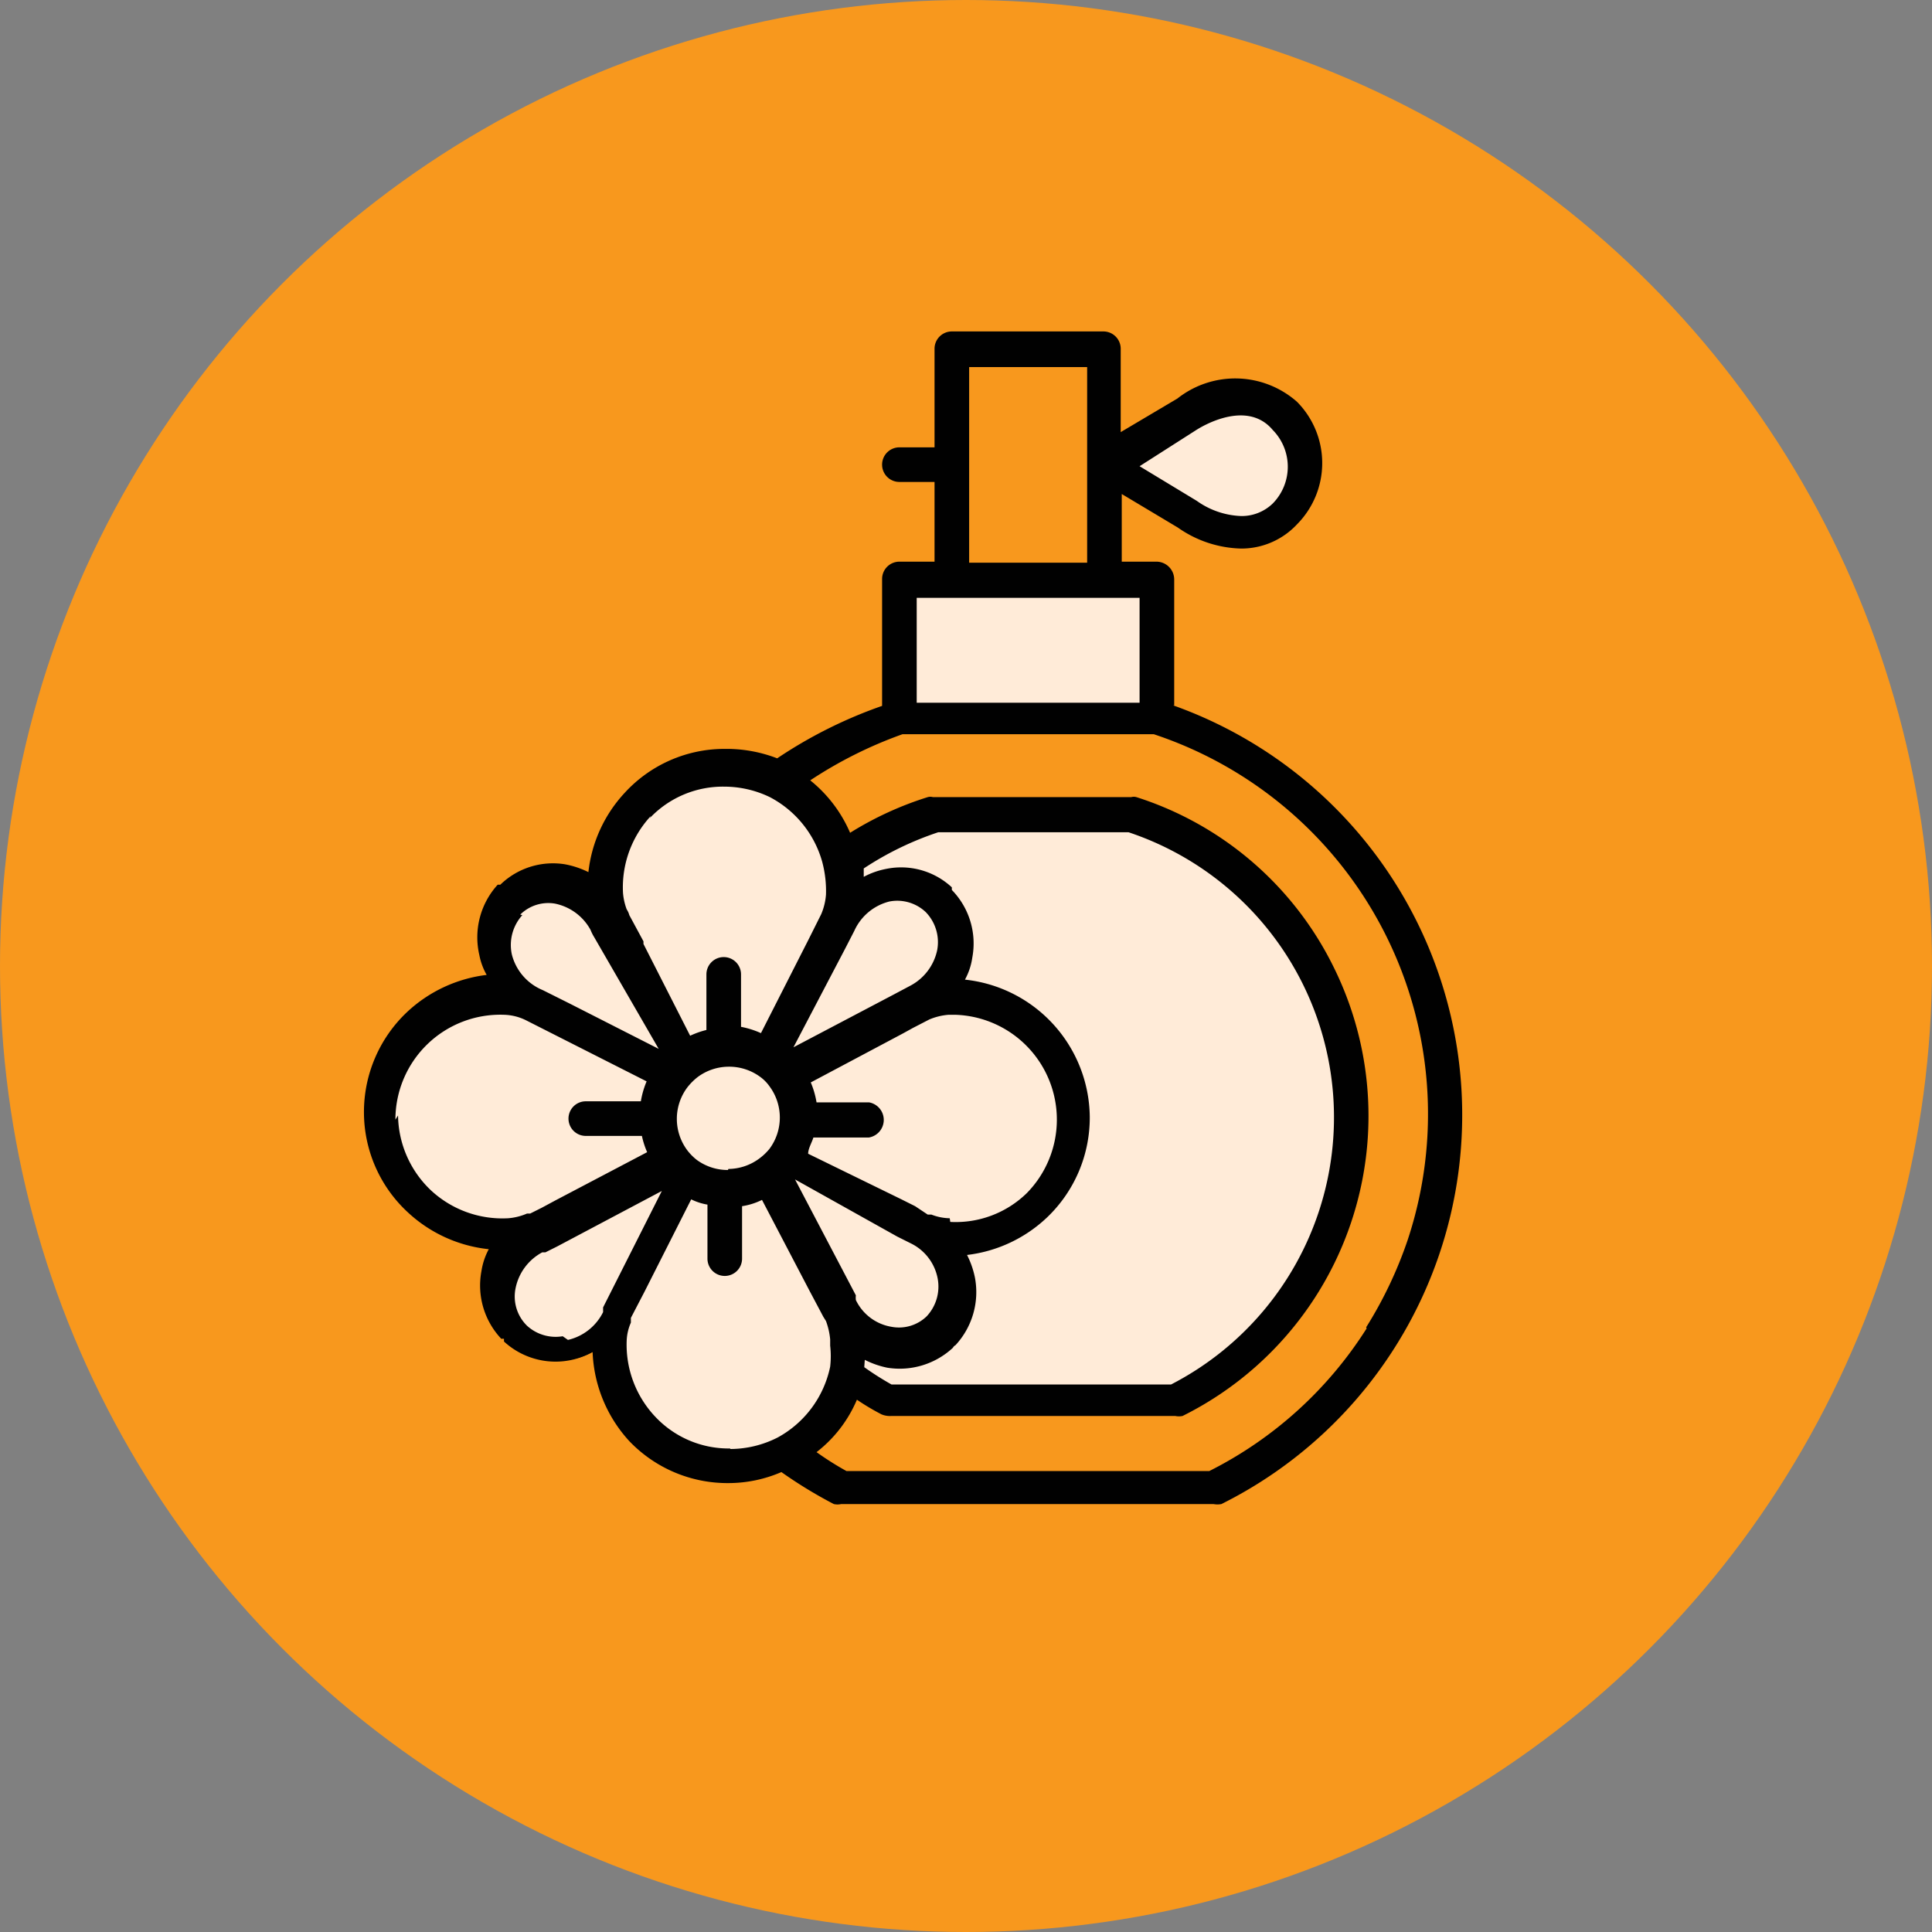
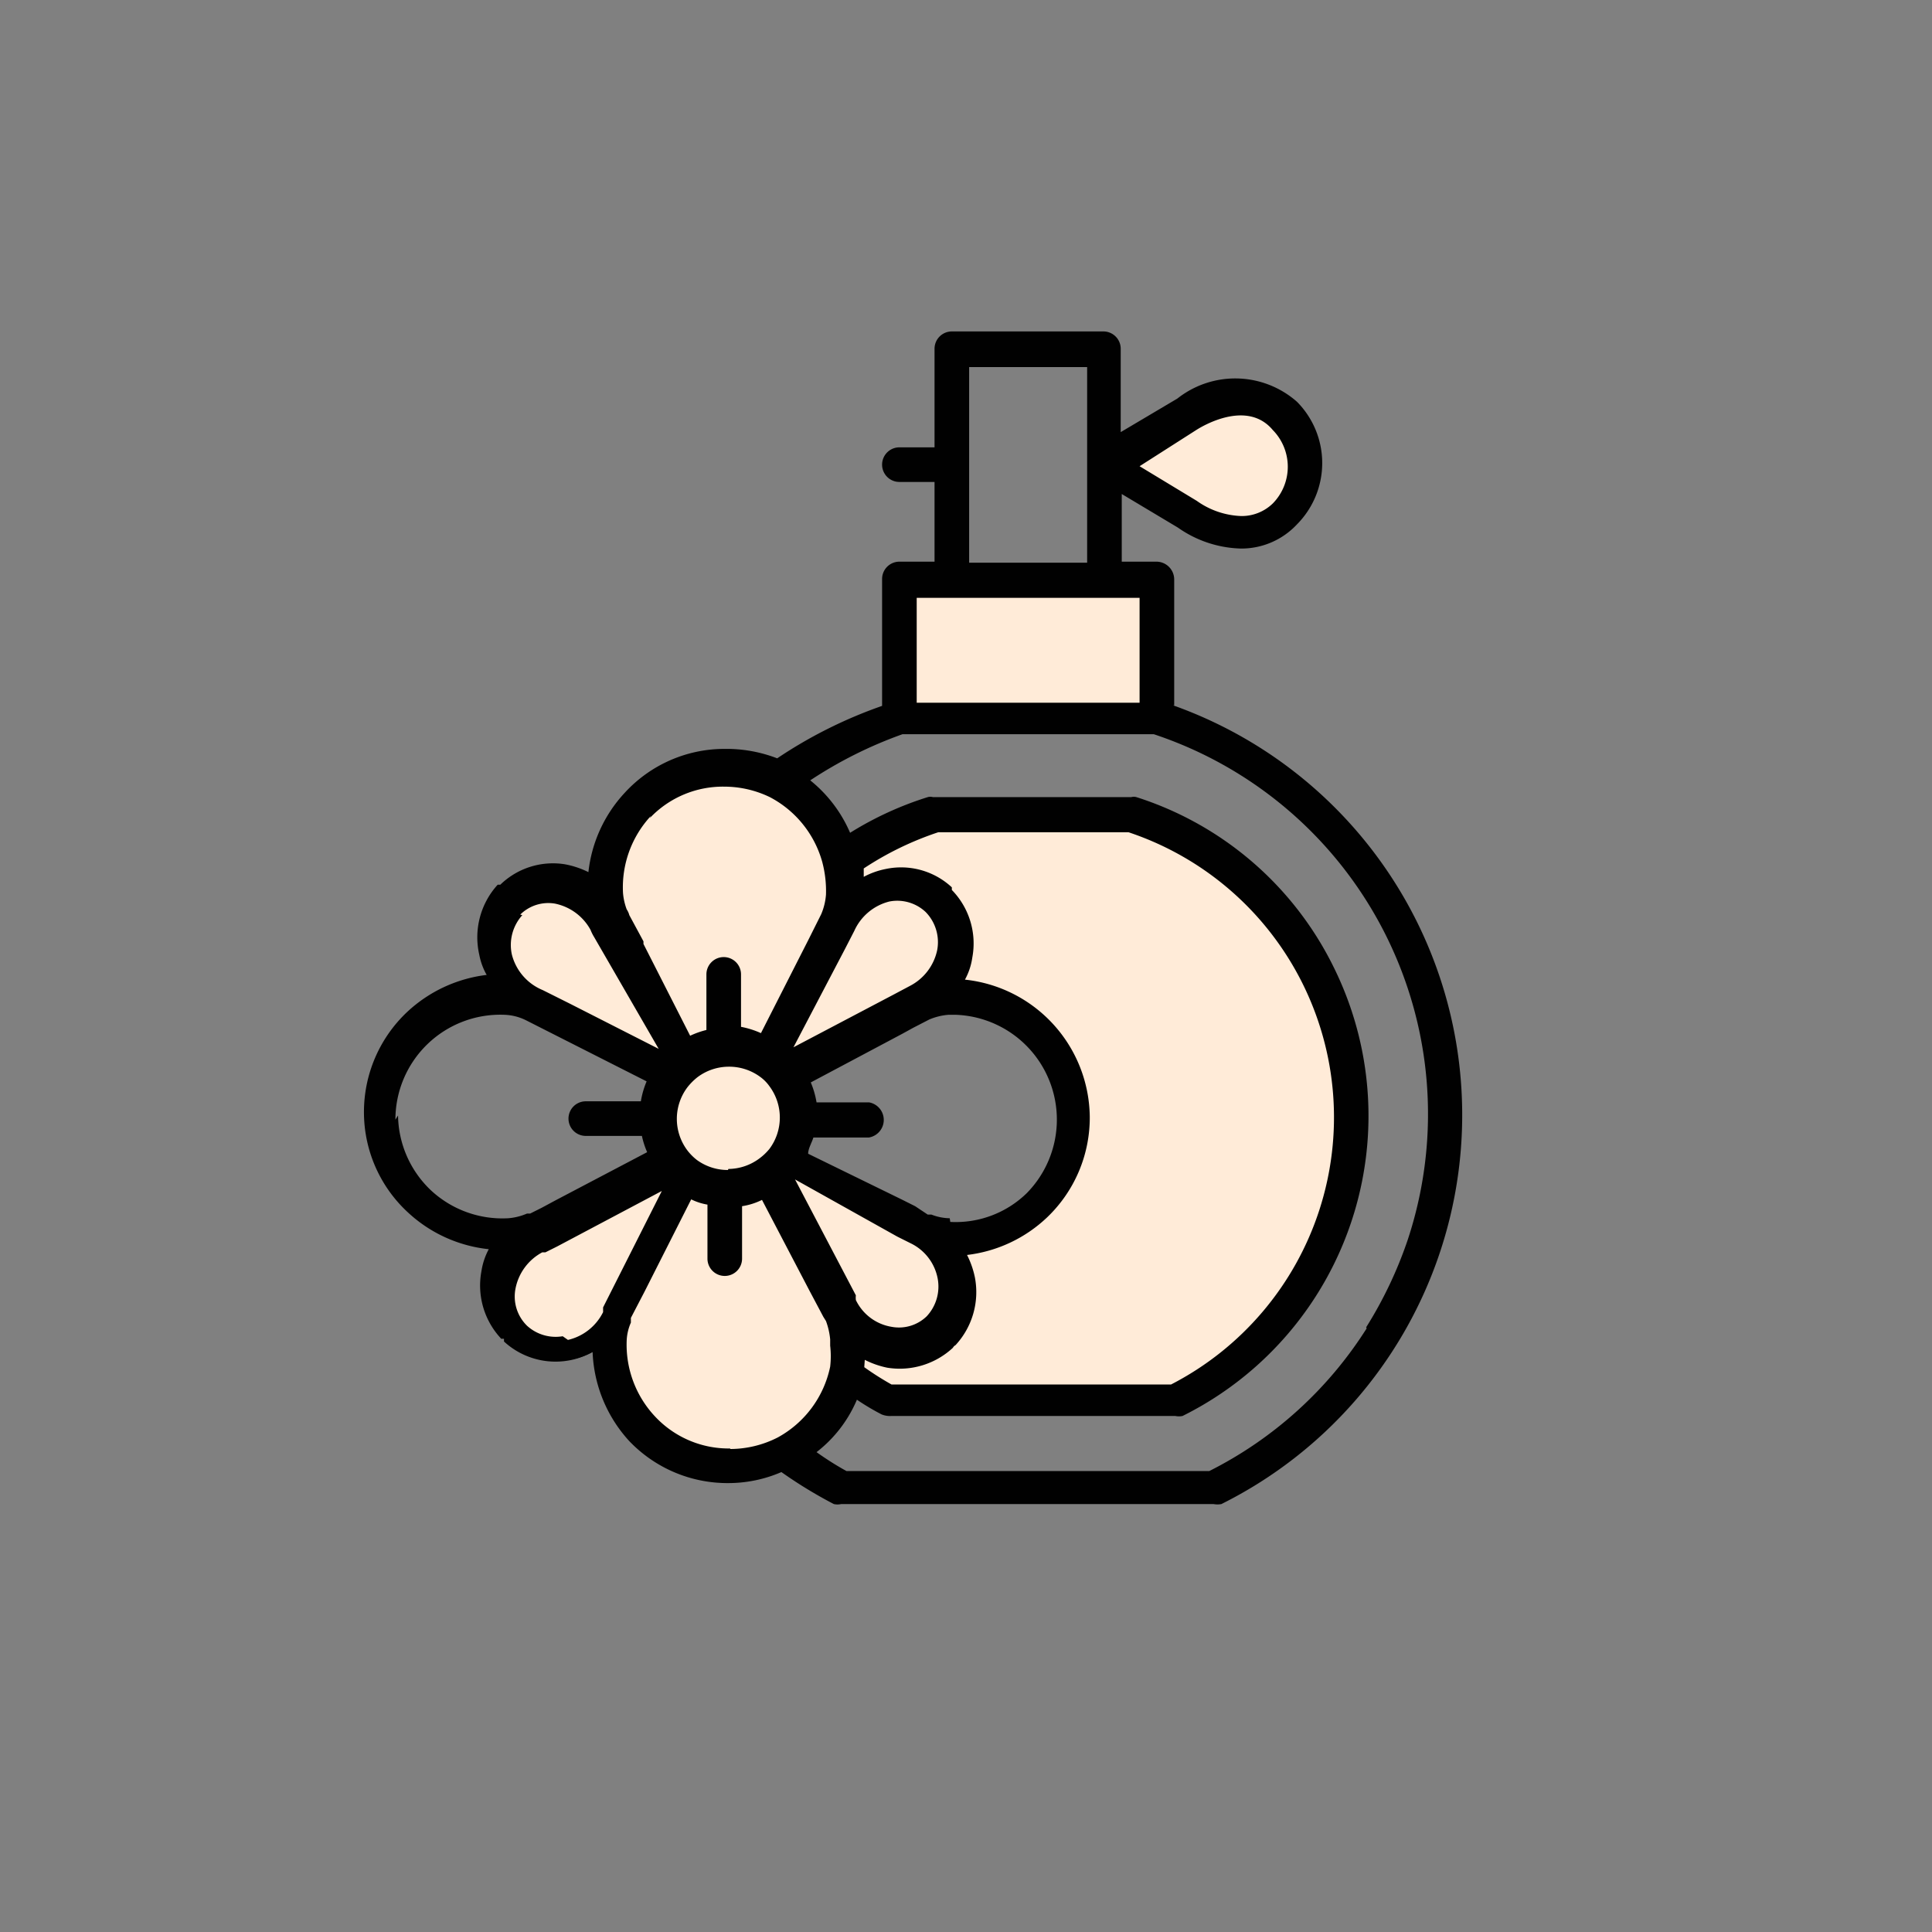
<svg xmlns="http://www.w3.org/2000/svg" viewBox="0 0 36.84 36.84">
  <rect x="0" y="0" width="36.84" height="36.84" fill="#808080" stroke="none" />
  <defs>
    <style>.cls-1{fill:#f8981d;}.cls-2,.cls-3{fill:#ffebd8;}.cls-3{stroke:#010101;stroke-miterlimit:10;stroke-width:0.25px;}.cls-4{fill:#010101;}</style>
  </defs>
  <title>Asset 119</title>
  <g id="Layer_2" data-name="Layer 2">
    <g id="Layer_1-2" data-name="Layer 1">
-       <circle class="cls-1" cx="18.42" cy="18.42" r="18.42" />
      <path class="cls-2" d="M25.72,21.21a6.08,6.08,0,0,1-3.35,5.43H17a6,6,0,0,1-.79-.52h0a1.83,1.83,0,0,0,.05-.47V25.5a1.48,1.48,0,0,0-.11-.45,1.19,1.19,0,0,0,1.88.41s0,0,0,0l0-.05a1.22,1.22,0,0,0-.41-1.91,1.54,1.54,0,0,0,.46.11A2.31,2.31,0,1,0,18.33,19h-.25a1.31,1.31,0,0,0-.48.12A1.22,1.22,0,0,0,18,17.15l0,0a.08.08,0,0,0,0,0,1.19,1.19,0,0,0-1.89.46,1.31,1.31,0,0,0,.12-.48,2.22,2.22,0,0,0-.09-.73,6.07,6.07,0,0,1,1.74-.88h3.74a6.06,6.06,0,0,1,4.19,5.77Z" />
      <path class="cls-3" d="M24.51,7.93a1.3,1.3,0,0,1,0,1.86h0a1.13,1.13,0,0,1-.83.34,2,2,0,0,1-1-.35l-1.57-.94,1.58-.92a1.45,1.45,0,0,1,1.87,0Z" />
      <path class="cls-3" d="M21.06,11h1v2.65H17.15V11Z" />
-       <path class="cls-3" d="M17.3,23.29,15,22.1a1.34,1.34,0,0,0,0-1.62l2.27-1.19.32-.17,0,0,.05,0a1.31,1.31,0,0,1,.48-.12h.14a2.31,2.31,0,0,1,0,4.62h-.11a1.54,1.54,0,0,1-.46-.11h0l-.08,0,0,0Z" />
      <path class="cls-3" d="M17.65,23.46a1.22,1.22,0,0,1,.41,1.91l0,.05s0,0,0,0a1.19,1.19,0,0,1-1.88-.41l0-.09h0v0l-1.36-2.58A1.28,1.28,0,0,0,15,22.1l2.35,1.19.26.13h0l.08,0Z" />
      <path class="cls-3" d="M18,17.15a1.22,1.22,0,0,1-.39,1.93l-.05,0h0l-.32.18-2.27,1.19a1.07,1.07,0,0,0-.26-.26l1.17-2.32.16-.3v0a0,0,0,0,0,0,0,1.19,1.19,0,0,1,1.89-.46.08.08,0,0,1,0,0,.08.08,0,0,1,0,0Z" />
      <path class="cls-3" d="M11.76,25l1.31-2.58a1.35,1.35,0,0,0,1.62,0l1.36,2.58v0h0a.36.36,0,0,0,0,.09,1.48,1.48,0,0,1,.11.45v.15a1.83,1.83,0,0,1-.05.47A2.28,2.28,0,0,1,15,27.69a2.31,2.31,0,0,1-3.38-2.15,1.4,1.4,0,0,1,.1-.45h0a.36.36,0,0,0,0-.09v0Z" />
      <path class="cls-3" d="M16.05,16.32a2.22,2.22,0,0,1,.09.73,1.31,1.31,0,0,1-.12.48v0s0,0,0,.05l-.15.29-1.17,2.32a1.34,1.34,0,0,0-1.62,0l-1.36-2.58-.06-.13h0a1.23,1.23,0,0,1-.1-.42,2.31,2.31,0,0,1,2.16-2.45h.14a2.29,2.29,0,0,1,2.22,1.68Z" />
      <path class="cls-3" d="M14.93,20.48a1.34,1.34,0,0,1-.24,1.88,1.35,1.35,0,0,1-1.89-.25,1.34,1.34,0,0,1,2.13-1.63Z" />
      <path class="cls-3" d="M13.07,22.38,11.76,25v0h0l0,.09h0a1.18,1.18,0,0,1-1.87.43l0,0,0,0a1.22,1.22,0,0,1,.39-1.92l.07,0h0l.22-.12,2.36-1.25a1.72,1.72,0,0,0,.27.27Z" />
      <path class="cls-3" d="M11.69,17.65l1.36,2.58a1.33,1.33,0,0,0-.26.27L10.7,19.44h0l-.52-.27a1.22,1.22,0,0,1-.5-2l0,0,0,0a1.19,1.19,0,0,1,1.87.38h0Z" />
-       <path class="cls-3" d="M10.44,23.36l-.22.12h0l-.07,0a1.53,1.53,0,0,1-.47.11,2.31,2.31,0,0,1-2.45-2.16v-.14A2.31,2.31,0,0,1,9.52,19h.1a1.33,1.33,0,0,1,.56.15l.52.26,2.09,1.06a1.34,1.34,0,0,0,0,1.61Z" />
      <path class="cls-4" d="M22.39,13.45v-2.4a.34.34,0,0,0-.33-.34h-.67V9.42l1.07.64a2.18,2.18,0,0,0,1.21.4A1.45,1.45,0,0,0,24.73,10a1.66,1.66,0,0,0,0-2.34h0a1.78,1.78,0,0,0-2.28-.06l-1.08.64V6.65a.33.33,0,0,0-.33-.33H18.15a.33.33,0,0,0-.33.33V8.53h-.67a.33.33,0,0,0-.33.33.33.33,0,0,0,.33.33h.67v1.52h-.67a.33.33,0,0,0-.33.33v2.42a8.75,8.75,0,0,0-2,1,2.69,2.69,0,0,0-1-.18h0a2.58,2.58,0,0,0-1.91.84,2.64,2.64,0,0,0-.69,1.51,1.7,1.7,0,0,0-.45-.15,1.44,1.44,0,0,0-1.23.39l0,0h0s0,0-.05,0a1.49,1.49,0,0,0-.35,1.34,1.24,1.24,0,0,0,.14.38,2.69,2.69,0,0,0-1.52.71,2.62,2.62,0,0,0-.82,1.91v0a2.6,2.6,0,0,0,.84,1.91,2.67,2.67,0,0,0,1.54.7,1.3,1.3,0,0,0-.14.42,1.48,1.48,0,0,0,.38,1.29.12.12,0,0,1,.05,0h0l0,.05a1.45,1.45,0,0,0,1.69.2A2.66,2.66,0,0,0,12,27.48a2.59,2.59,0,0,0,1.9.8h0a2.55,2.55,0,0,0,1-.21,8.62,8.62,0,0,0,1,.61.32.32,0,0,0,.14,0h7.1a.4.4,0,0,0,.15,0,8.29,8.29,0,0,0-.92-15.23Zm.42-5.25h0c.22-.14,1-.55,1.46,0a1,1,0,0,1,0,1.4h0a.85.85,0,0,1-.6.24,1.55,1.55,0,0,1-.85-.29h0l-1.09-.66ZM18.48,7h2.25v3.73H18.48Zm3.25,4.4v2H17.48v-2ZM12.39,15.6A1.92,1.92,0,0,1,13.81,15h0a2,2,0,0,1,.87.2,2,2,0,0,1,1,1.24,2.15,2.15,0,0,1,.07.62,1.18,1.18,0,0,1-.09.37v0h0l0,0-.14.28-.11.22v0l-.9,1.77a1.68,1.68,0,0,0-.38-.12v-1a.33.33,0,0,0-.33-.33h0a.33.33,0,0,0-.33.33h0v1.06a1.63,1.63,0,0,0-.31.11L12.27,18s0,0,0-.05l-.27-.5a.37.37,0,0,0-.05-.11,1.16,1.16,0,0,1-.07-.31,2,2,0,0,1,.53-1.47Zm1.49,6.71h0a1,1,0,0,1-.59-.19l0,0a1,1,0,0,1-.18-.18v0a1,1,0,0,1,0-1.21,1.14,1.14,0,0,1,.19-.19l0,0a1,1,0,0,1,.6-.2h0a1,1,0,0,1,.59.19l0,0a.77.77,0,0,1,.18.18l0,0a1,1,0,0,1,0,1.2v0a1.07,1.07,0,0,1-.19.18l0,0a1,1,0,0,1-.59.2Zm2.23-4.21.18-.35v0l0,0h0a1,1,0,0,1,.67-.56.79.79,0,0,1,.69.2l0,0h0l0,0a.82.82,0,0,1,.22.73,1,1,0,0,1-.52.68l0,0h0l-.32.17-1.9,1Zm2,5.13a1,1,0,0,1-.35-.07l-.07,0h0L17.45,23l-.26-.13h0L15.41,22c0-.1.07-.21.1-.31h1.06a.34.34,0,0,0,0-.67h0l-1,0a1.66,1.66,0,0,0-.11-.38l1.75-.93h0l.2-.11.31-.16h0l0,0h0a1.18,1.18,0,0,1,.37-.09h.12a2,2,0,0,1,1.37,3.4,1.94,1.94,0,0,1-1.46.55Zm-1,.35.26.13,0,0h0l0,0h0a.94.94,0,0,1,.51.67.83.83,0,0,1-.21.72l0,0h0l0,0a.76.76,0,0,1-.67.2.92.92,0,0,1-.68-.51.36.36,0,0,1,0-.09h0l-1.16-2.21Zm-.62,2.35a1.69,1.69,0,0,0,.43.15,1.49,1.49,0,0,0,1.25-.38.12.12,0,0,1,.05-.05l0,0a1.49,1.49,0,0,0,.37-1.29,1.69,1.69,0,0,0-.15-.43,2.67,2.67,0,0,0,1.53-.72,2.63,2.63,0,0,0,.81-1.92,2.66,2.66,0,0,0-2.38-2.61,1.23,1.23,0,0,0,.14-.42,1.46,1.46,0,0,0-.39-1.29l0-.05h0v0l0,0a1.42,1.42,0,0,0-1.26-.35,1.5,1.5,0,0,0-.42.15c0-.05,0-.11,0-.16a6,6,0,0,1,1.42-.69h3.63a5.73,5.73,0,0,1,.81,10.53H17a5.69,5.69,0,0,1-.52-.33v0ZM9.92,17.44l0,0,0,0a.76.76,0,0,1,.66-.21,1,1,0,0,1,.68.5.91.91,0,0,0,.07.14L12.56,20l-1.69-.86h0l-.52-.26h0a1,1,0,0,1-.59-.68.85.85,0,0,1,.2-.75ZM7.54,21.35v0a2,2,0,0,1,2.07-2,1,1,0,0,1,.43.11l2.29,1.16a1.66,1.66,0,0,0-.11.38H11.17a.33.33,0,1,0,0,.66h1.07a1.6,1.6,0,0,0,.1.31l-1.75.92h0l-.26.14,0,0-.22.11-.06,0h0a1.12,1.12,0,0,1-.36.09,2,2,0,0,1-1.47-.53,2,2,0,0,1-.63-1.43Zm3.19,4.13a.81.81,0,0,1-.68-.2l0,0,0,0a.78.78,0,0,1-.22-.71,1,1,0,0,1,.51-.69l.06,0h0l.22-.11,2-1.06-1.12,2.22h0v0h0l0,.09a1,1,0,0,1-.67.53Zm3.19,2.14h0a1.92,1.92,0,0,1-1.42-.6,2,2,0,0,1-.55-1.46.94.94,0,0,1,.08-.34l0-.09h0l.26-.5s0,0,0,0l.89-1.76a1.12,1.12,0,0,0,.31.1V24a.33.33,0,0,0,.33.33h0a.33.33,0,0,0,.33-.33h0v-1a1.29,1.29,0,0,0,.38-.12l.91,1.74s0,0,0,0l.26.49h0l.05.08a1.37,1.37,0,0,1,.08.35v.12a1.75,1.75,0,0,1,0,.4,2,2,0,0,1-1,1.35,2,2,0,0,1-.9.22Zm12.14-2.29a7.58,7.58,0,0,1-3,2.72H16.14q-.29-.16-.57-.36a2.49,2.49,0,0,0,.77-1,4.48,4.48,0,0,0,.47.28A.42.42,0,0,0,17,27h5.41a.33.33,0,0,0,.14,0,6.39,6.39,0,0,0,2.87-8.58,6.33,6.33,0,0,0-3.75-3.22.18.18,0,0,0-.1,0H17.79a.18.18,0,0,0-.1,0,6.39,6.39,0,0,0-1.48.68,2.6,2.6,0,0,0-.76-1A8.13,8.13,0,0,1,17.21,14H22a7.63,7.63,0,0,1,4.84,9.65,7.9,7.9,0,0,1-.79,1.66Z" />
    </g>
  </g>
</svg>